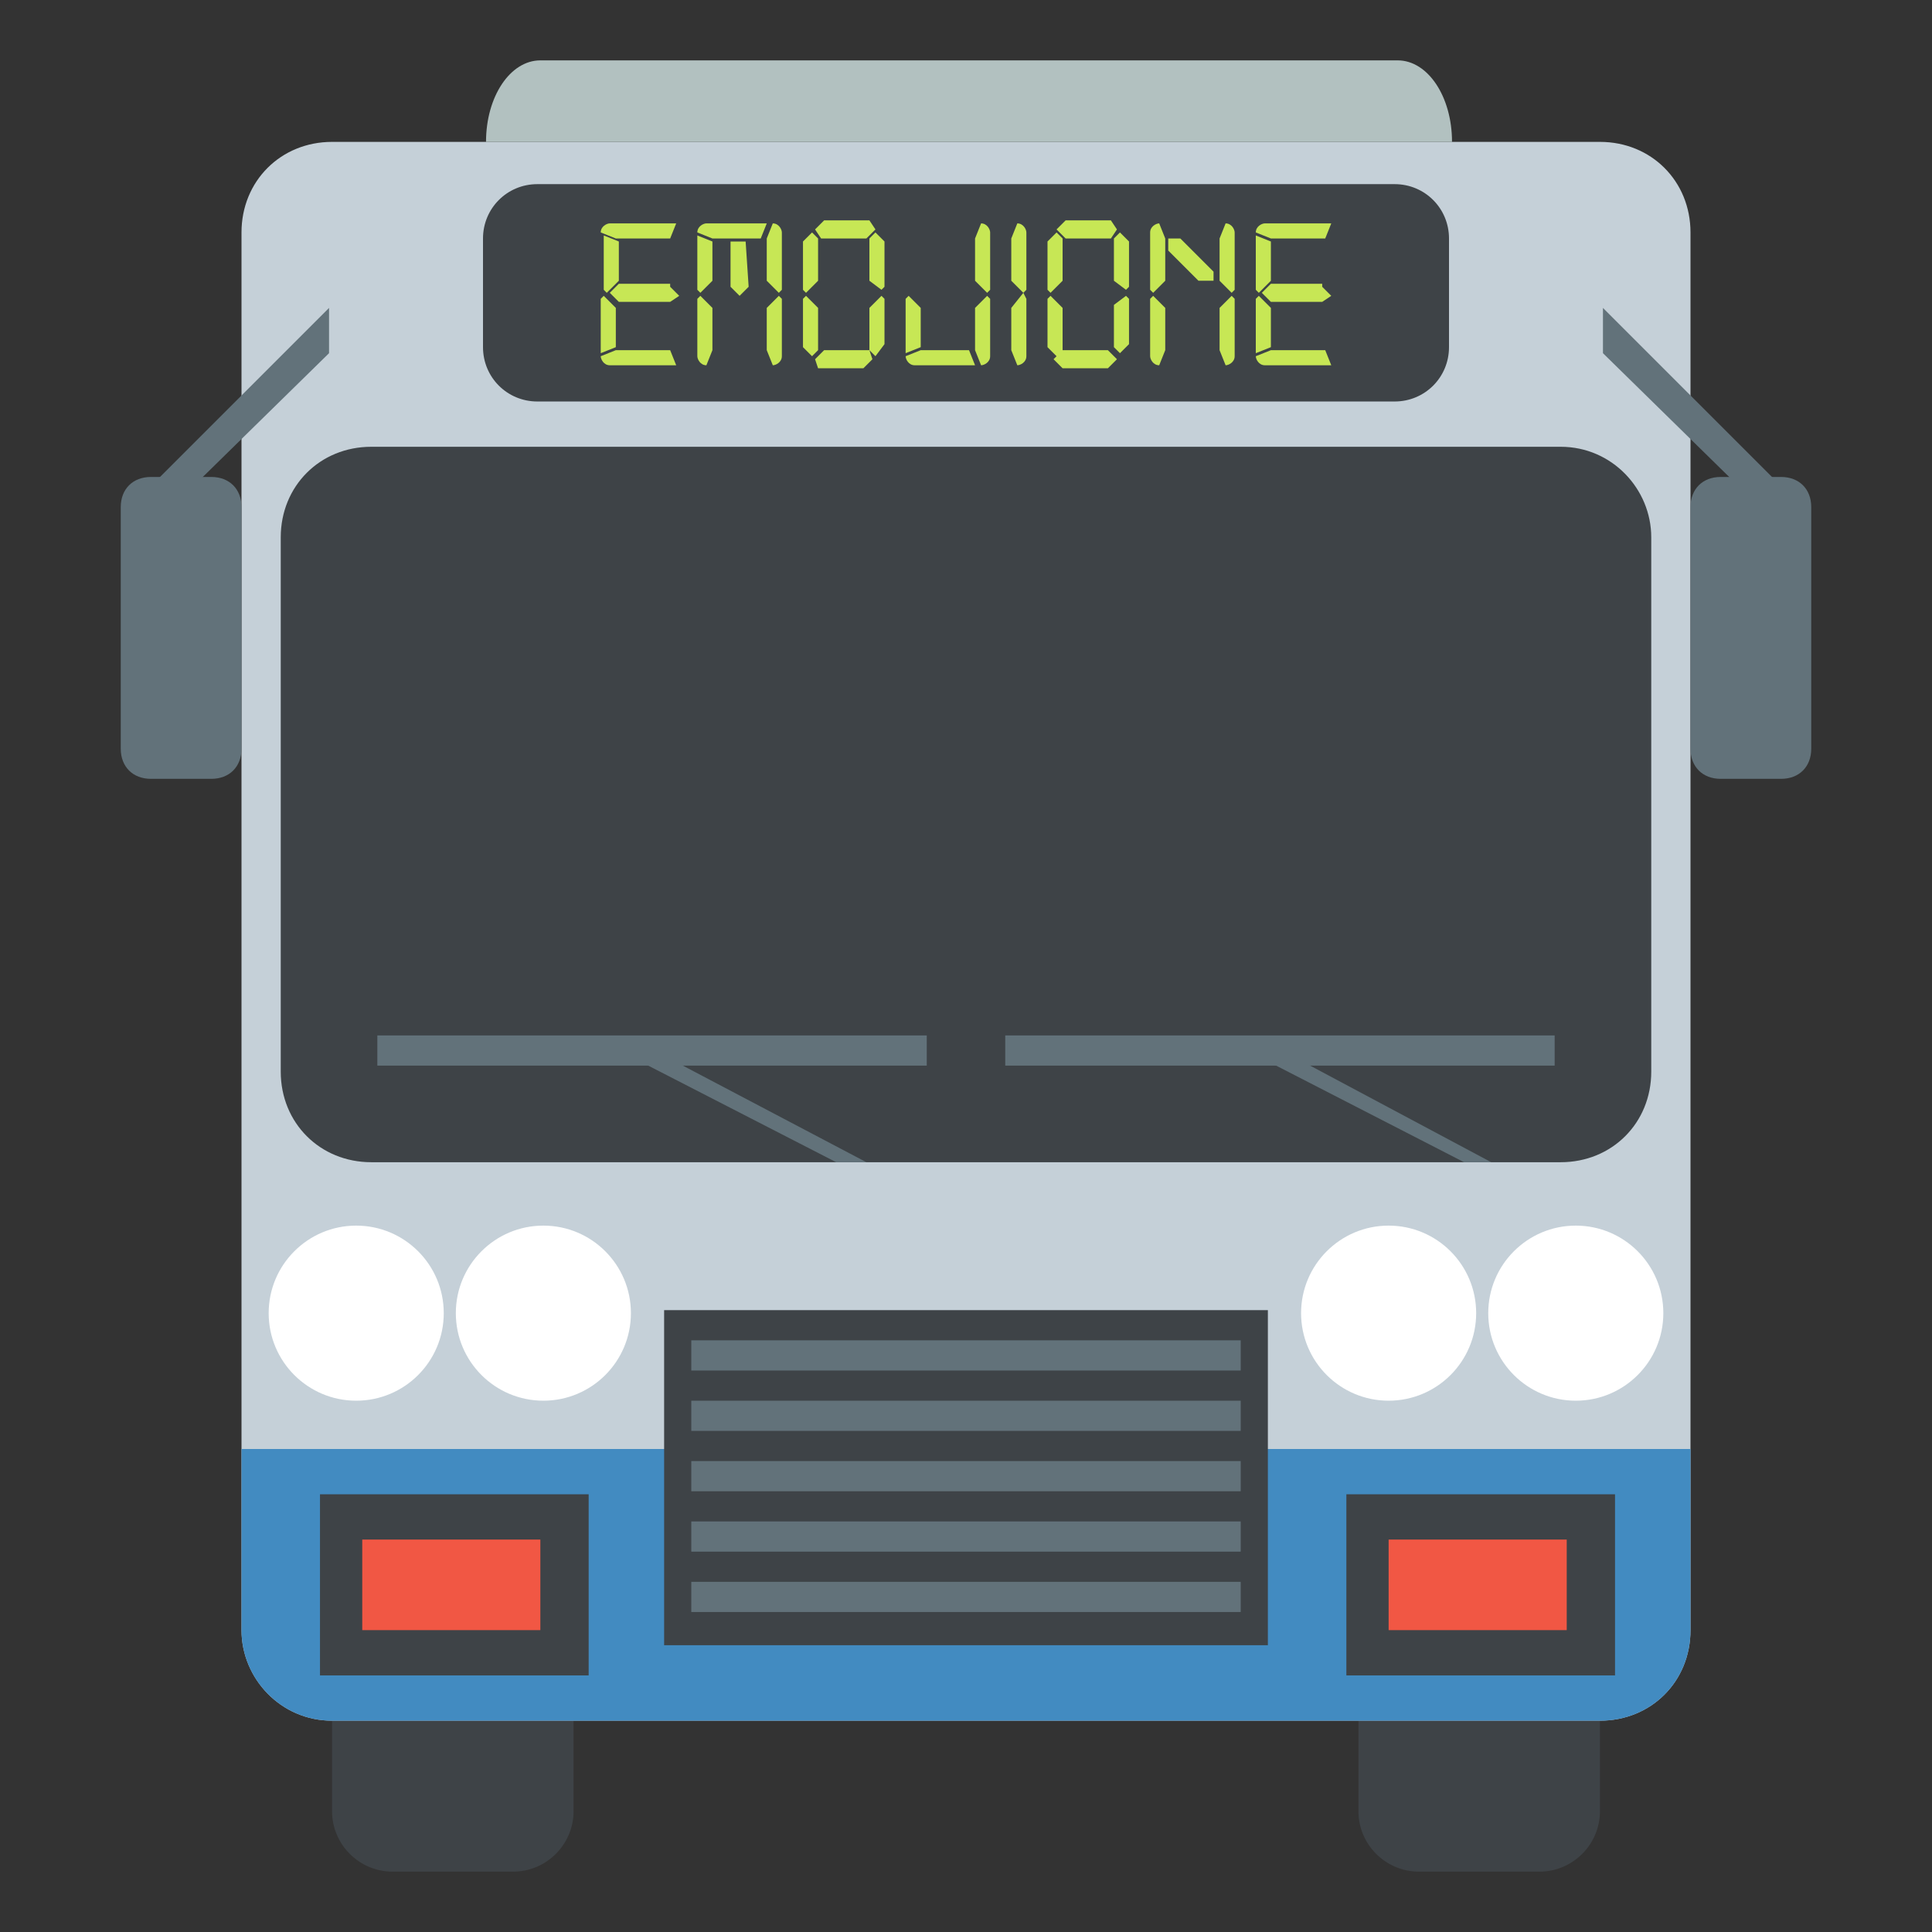
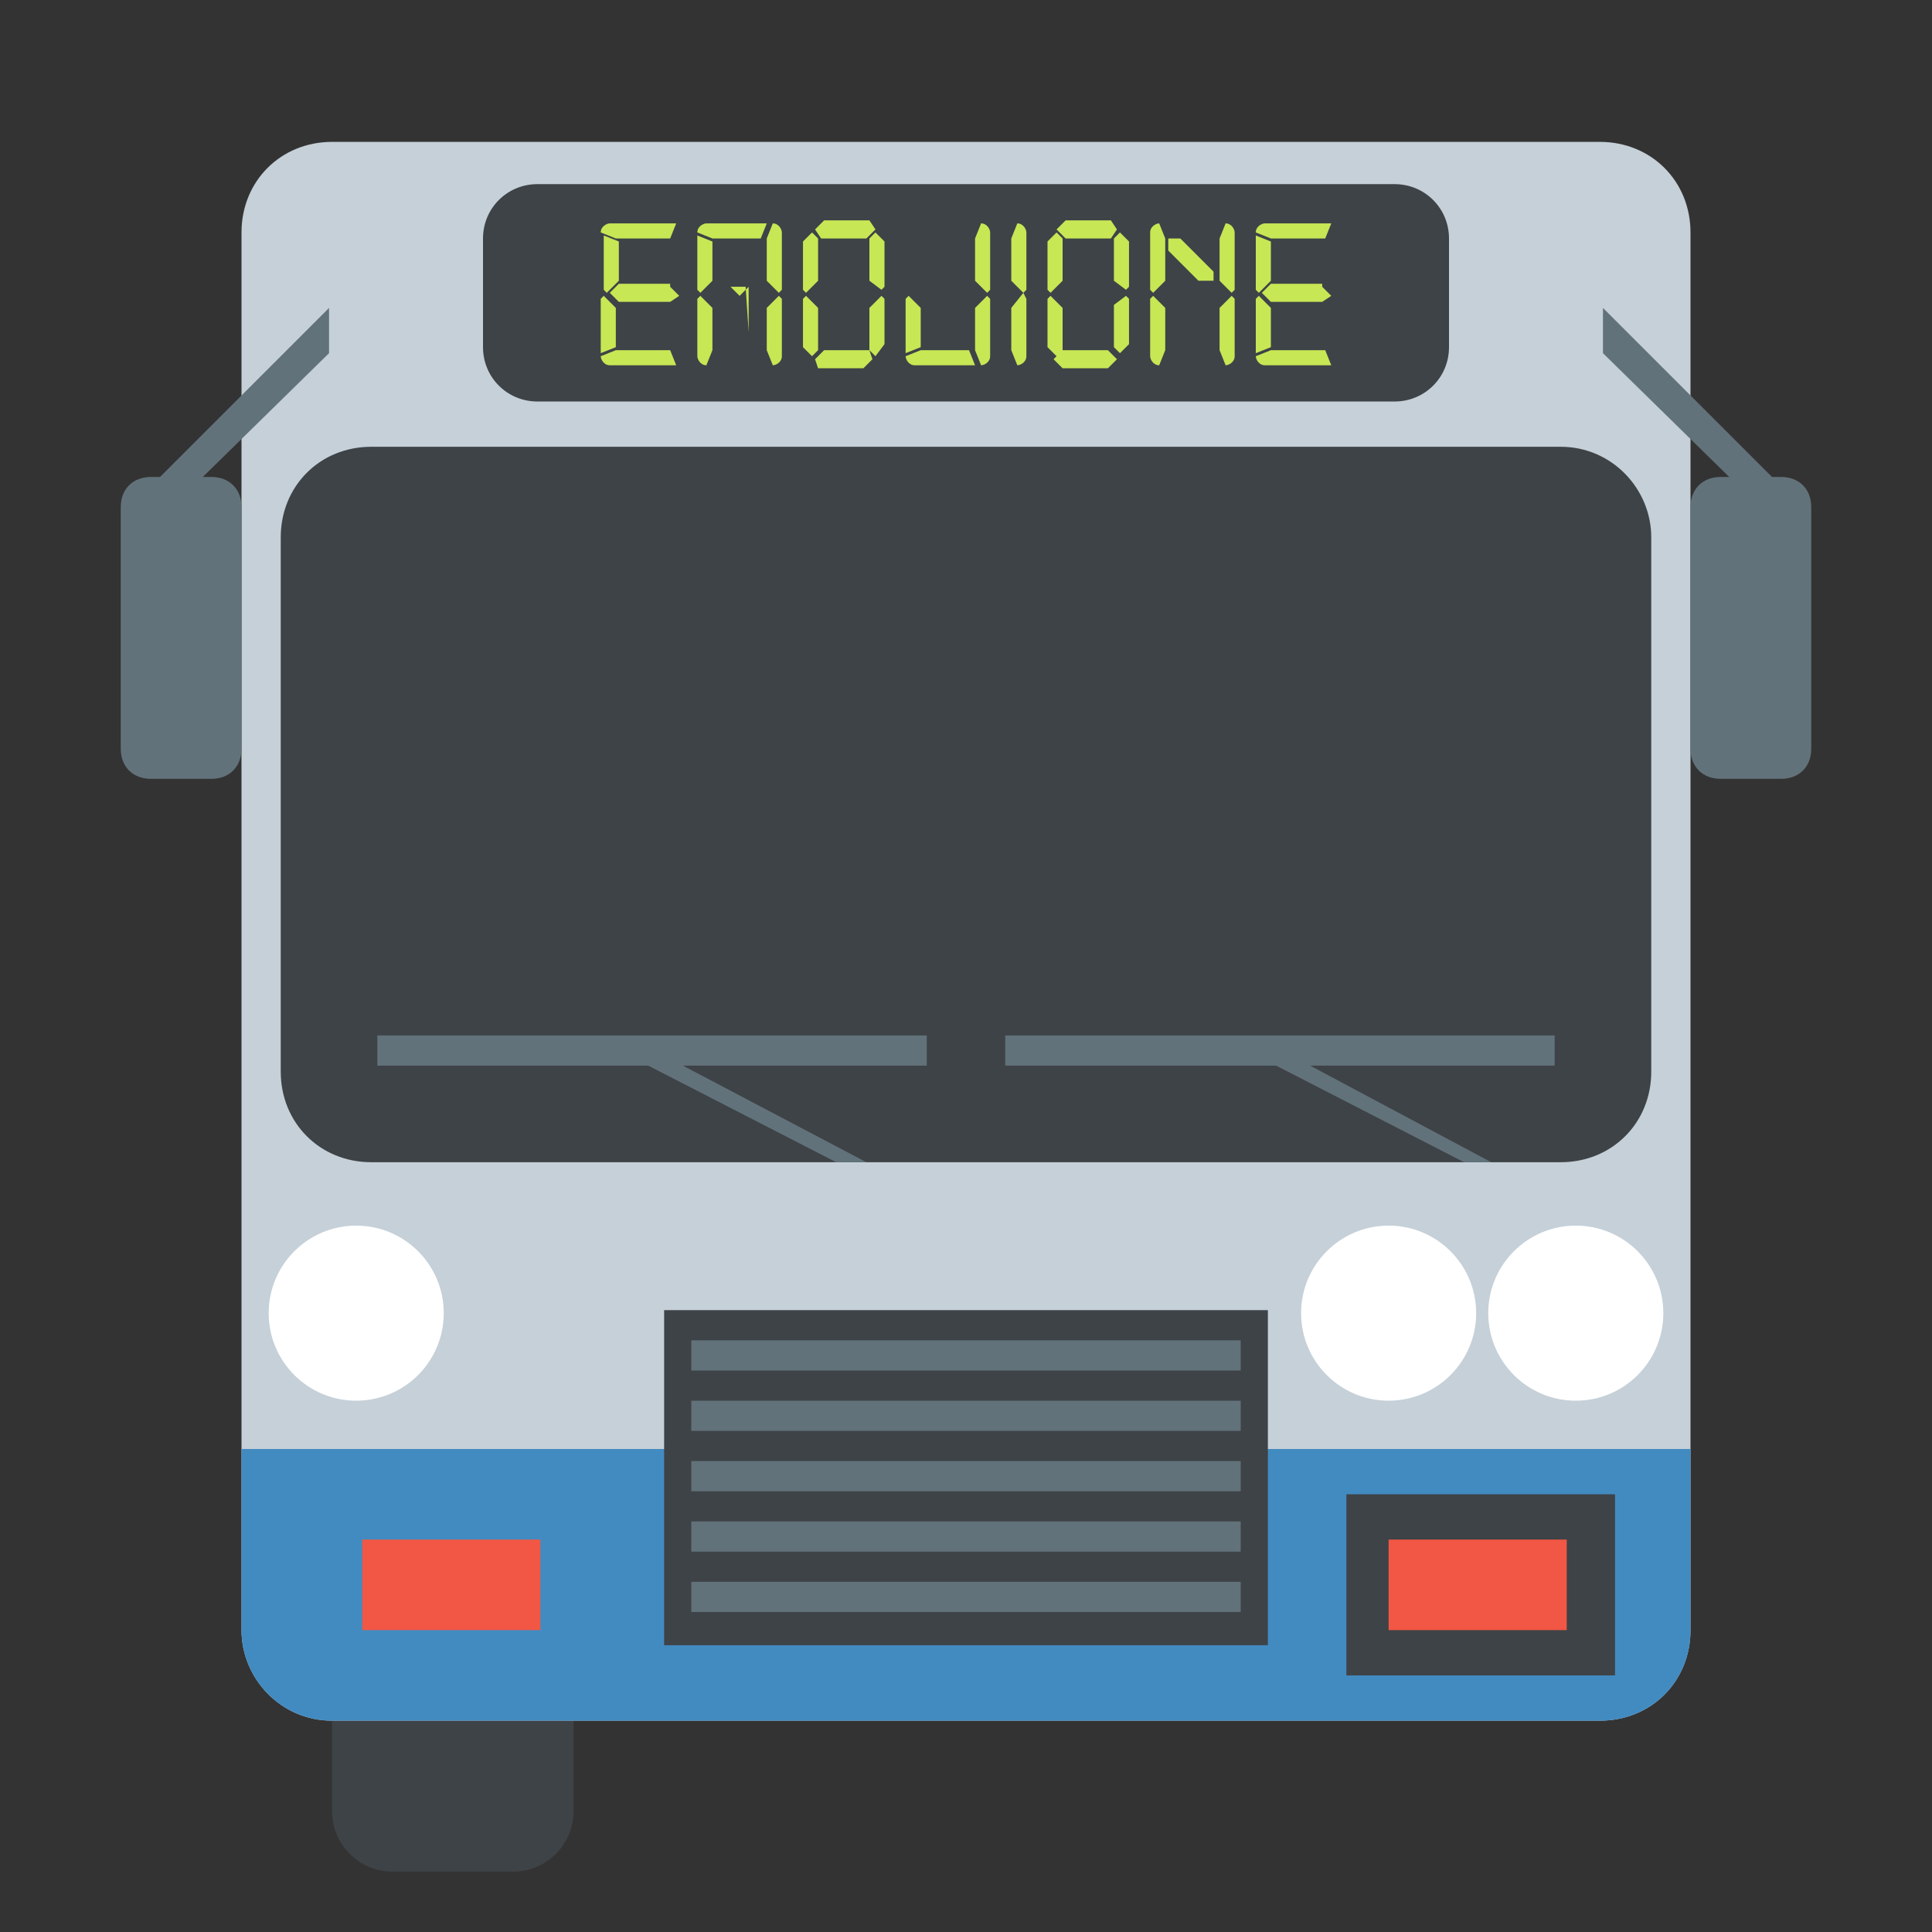
<svg xmlns="http://www.w3.org/2000/svg" width="800px" height="800px" viewBox="0 0 64 64" aria-hidden="true" role="img" class="iconify iconify--emojione" preserveAspectRatio="xMidYMid meet">
  <rect x="0" y="0" width="64" height="64" fill="#333333" stroke="none" />
  <g fill="#3e4347">
    <path d="M11 57v3c0 1.1.9 2 2 2h4c1.1 0 2-.9 2-2v-3h-8">
- 
- </path>
-     <path d="M45 57v3c0 1.1.9 2 2 2h4c1.1 0 2-.9 2-2v-3h-8">

</path>
  </g>
  <path d="M56 54c0 1.7-1.3 3-3 3H11c-1.7 0-3-1.4-3-3V7.7c0-1.7 1.3-3 3-3h42c1.7 0 3 1.3 3 3V54z" fill="#c5d0d8">

</path>
  <path d="M56 54c0 1.7-1.3 3-3 3H11c-1.7 0-3-1.4-3-3v-6h48v6" fill="#428bc1">

</path>
  <g fill="#3e4347">
    <path d="M54.7 35.5c0 1.7-1.3 3-3 3H12.3c-1.7 0-3-1.3-3-3V17.8c0-1.7 1.3-3 3-3h39.4c1.7 0 3 1.4 3 3v17.7z">

</path>
-     <path d="M10.6 49.5h8.9v6h-8.9z">
- 
- </path>
  </g>
  <path fill="#f15744" d="M12 51h5.9v3H12z">

</path>
  <path fill="#3e4347" d="M44.6 49.5h8.9v6h-8.9z">

</path>
  <path fill="#f15744" d="M46 51h5.9v3H46z">

</path>
  <path d="M48 11.5c0 1-.8 1.8-1.8 1.8H17.8c-1 0-1.8-.8-1.8-1.8V7.9c0-1 .8-1.8 1.8-1.8h28.4c1 0 1.8.8 1.8 1.8v3.6" fill="#3e4347">
- 
- </path>
-   <path d="M16.1 4.7c0-1.5.8-2.7 1.8-2.7h28.4c1 0 1.8 1.2 1.8 2.7h-32" fill="#b2c1c0">

</path>
  <path fill="#3e4347" d="M22 43.4h20v11.1H22z">

</path>
  <g fill="#62727a">
    <path d="M22.9 44.4h18.2v1H22.9z">

</path>
    <path d="M12.5 34.3h18.2v1H12.5z">

</path>
    <path d="M27.7 38.5l-7.2-3.7l.6-.3l7.6 4z">

</path>
    <path d="M33.3 34.3h18.2v1H33.3z">

</path>
    <path d="M48.5 38.5l-7.2-3.7l.6-.3l7.5 4z">

</path>
    <path d="M22.9 46.4h18.2v1H22.9z">

</path>
    <path d="M22.9 48.4h18.2v1H22.9z">

</path>
    <path d="M22.9 50.4h18.2v1H22.9z">

</path>
    <path d="M22.9 52.4h18.2v1H22.9z">

</path>
  </g>
  <g fill="#ffffff">
    <circle cx="52.2" cy="43.5" r="2.9">

</circle>
    <circle cx="46" cy="43.5" r="2.9">

</circle>
-     <circle cx="18" cy="43.5" r="2.9">
- 
- </circle>
    <circle cx="11.8" cy="43.5" r="2.9">

</circle>
  </g>
  <g fill="#62727a">
    <path d="M8 24.8c0 .6-.4 1-1 1H5c-.6 0-1-.4-1-1v-8c0-.6.4-1 1-1h2c.6 0 1 .4 1 1v8">

</path>
    <path d="M5.8 16.7l-.7-.7l5.8-5.8v1.5z">

</path>
    <path d="M56 24.8c0 .6.4 1 1 1h2c.6 0 1-.4 1-1v-8c0-.6-.4-1-1-1h-2c-.6 0-1 .4-1 1v8">

</path>
    <path d="M58.2 16.7l.7-.7l-5.8-5.8v1.5z">

</path>
  </g>
  <g fill="#c7e755">
    <path d="M20.5 8v1.3l-.4.4l-.1-.1V7.8l.5.2m-.6 3.7V9.9l.1-.1l.4.4v1.3l-.5.2m2.5.4h-2.2c-.2 0-.3-.2-.3-.3l.5-.2h1.8l.2.5m-.2-4.2h-1.8l-.5-.2c0-.2.2-.3.3-.3h2.2l-.2.5m0 1.6l.3.3l-.3.2h-1.7l-.3-.3l.3-.3h1.7z">

</path>
-     <path d="M23.6 8v1.3l-.4.4l-.1-.1V7.8l.5.2m0 2.2v1.4l-.2.5c-.2 0-.3-.2-.3-.3V9.9l.1-.1l.4.4m1.6-2.3h-1.6l-.5-.2c0-.2.2-.3.3-.3h2l-.2.5m-.4 1.6l-.3.3l-.3-.3V8h.5l.1 1.5m.6-.2V7.9l.2-.5c.2 0 .3.2.3.3v1.9l-.1.1l-.4-.4m.4.5l.1.1v1.9c0 .2-.2.3-.3.3l-.2-.5v-1.4l.4-.4">
+     <path d="M23.6 8v1.3l-.4.4l-.1-.1V7.8l.5.2m0 2.2v1.4l-.2.5c-.2 0-.3-.2-.3-.3V9.9l.1-.1l.4.4m1.6-2.3h-1.6l-.5-.2c0-.2.2-.3.3-.3h2l-.2.5m-.4 1.6l-.3.3l-.3-.3h.5l.1 1.5m.6-.2V7.9l.2-.5c.2 0 .3.2.3.3v1.9l-.1.1l-.4-.4m.4.5l.1.1v1.9c0 .2-.2.3-.3.3l-.2-.5v-1.4l.4-.4">

</path>
    <path d="M26.7 9.7l-.1-.1V8l.3-.3l.2.2v1.4l-.4.4m.4.5v1.4l-.2.2l-.3-.3V9.9l.1-.1l.4.4m1.6-2.3h-1.5l-.2-.3l.3-.3h1.5l.2.3l-.3.3m.2 4l-.3.3h-1.5l-.1-.3l.3-.3h1.5l.1.3m-.1-2.6V7.9l.2-.2l.3.3v1.5l-.1.1l-.4-.3m.4.5l.1.1v1.5l-.3.4l-.2-.2v-1.4l.4-.4">

</path>
    <path d="M30 11.7V9.9l.1-.1l.4.4v1.3l-.5.2m2.3.4h-2c-.2 0-.3-.2-.3-.3l.5-.2h1.6l.2.5m0-2.8V7.9l.2-.5c.2 0 .3.2.3.3v1.9l-.1.1l-.4-.4m.4.5l.1.1v1.9c0 .2-.2.3-.3.3l-.2-.5v-1.4l.4-.4">

</path>
    <path d="M33.5 9.3V7.9l.2-.5c.2 0 .3.2.3.3v1.9l-.1.1l-.4-.4m.4.4l.1.2v1.9c0 .2-.2.3-.3.3l-.2-.5v-1.4l.4-.5">

</path>
    <path d="M34.8 9.7l-.1-.1V8l.3-.3l.2.2v1.4l-.4.4m.4.5v1.4l-.2.2l-.3-.3V9.9l.1-.1l.4.4m1.6-2.3h-1.5l-.3-.3l.3-.3h1.5l.2.3l-.2.3m.2 4l-.3.3h-1.5l-.3-.3l.3-.3h1.5l.3.3m-.1-2.6V7.9l.2-.2l.3.3v1.5l-.1.1l-.4-.3m.4.5l.1.1v1.5l-.3.3l-.2-.2v-1.4l.4-.3">

</path>
    <path d="M38.2 9.7l-.1-.1V7.7c0-.2.2-.3.3-.3l.2.5v1.4l-.4.4m.4.5v1.4l-.2.5c-.2 0-.3-.2-.3-.3V9.9l.1-.1l.4.4m1.6-.9h-.5l-1-1v-.4h.4L40.2 9v.3m.2 0V7.9l.2-.5c.2 0 .3.2.3.3v1.9l-.1.1l-.4-.4m.4.5l.1.1v1.9c0 .2-.2.3-.3.3l-.2-.5v-1.4l.4-.4">

</path>
    <path d="M42.1 8v1.3l-.4.4l-.1-.1V7.8l.5.2m-.5 3.7V9.9l.1-.1l.4.4v1.3l-.5.2m2.5.4h-2.2c-.2 0-.3-.2-.3-.3l.5-.2h1.8l.2.5m-.2-4.2h-1.8l-.5-.2c0-.2.2-.3.3-.3h2.2l-.2.5m-.1 1.6l.3.3l-.3.2h-1.7l-.3-.3l.3-.3h1.7z">

</path>
  </g>
</svg>